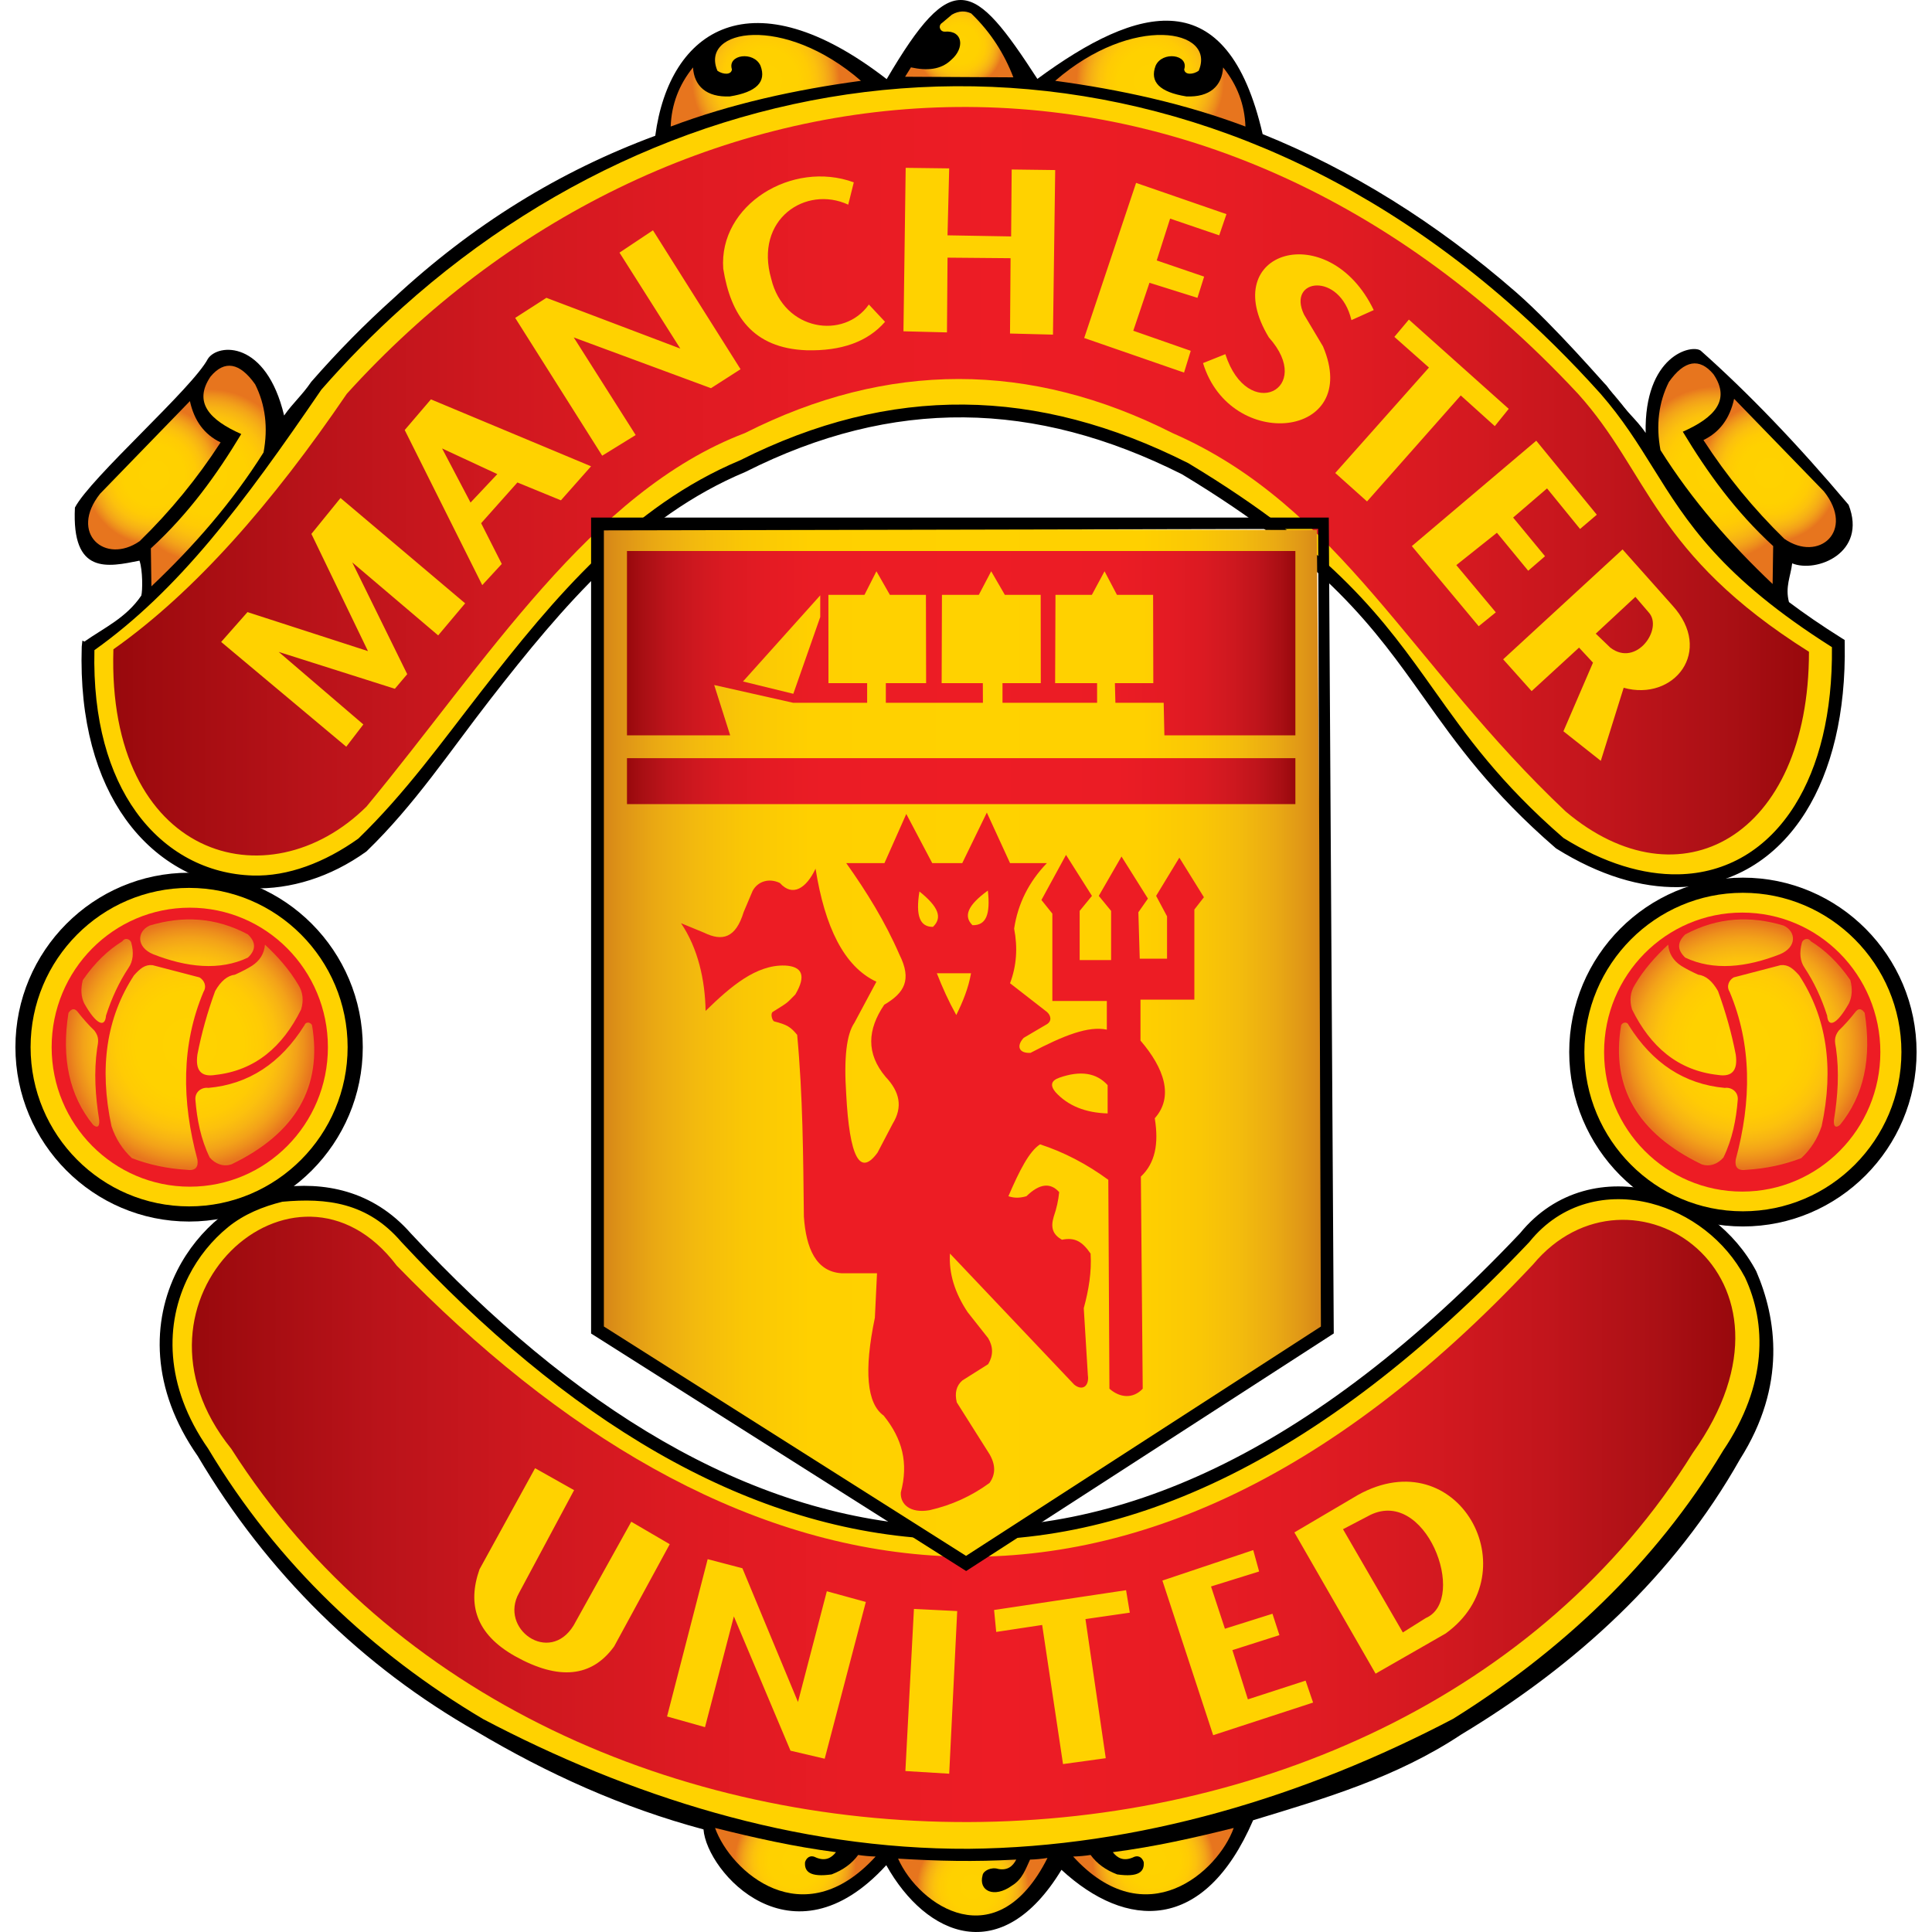
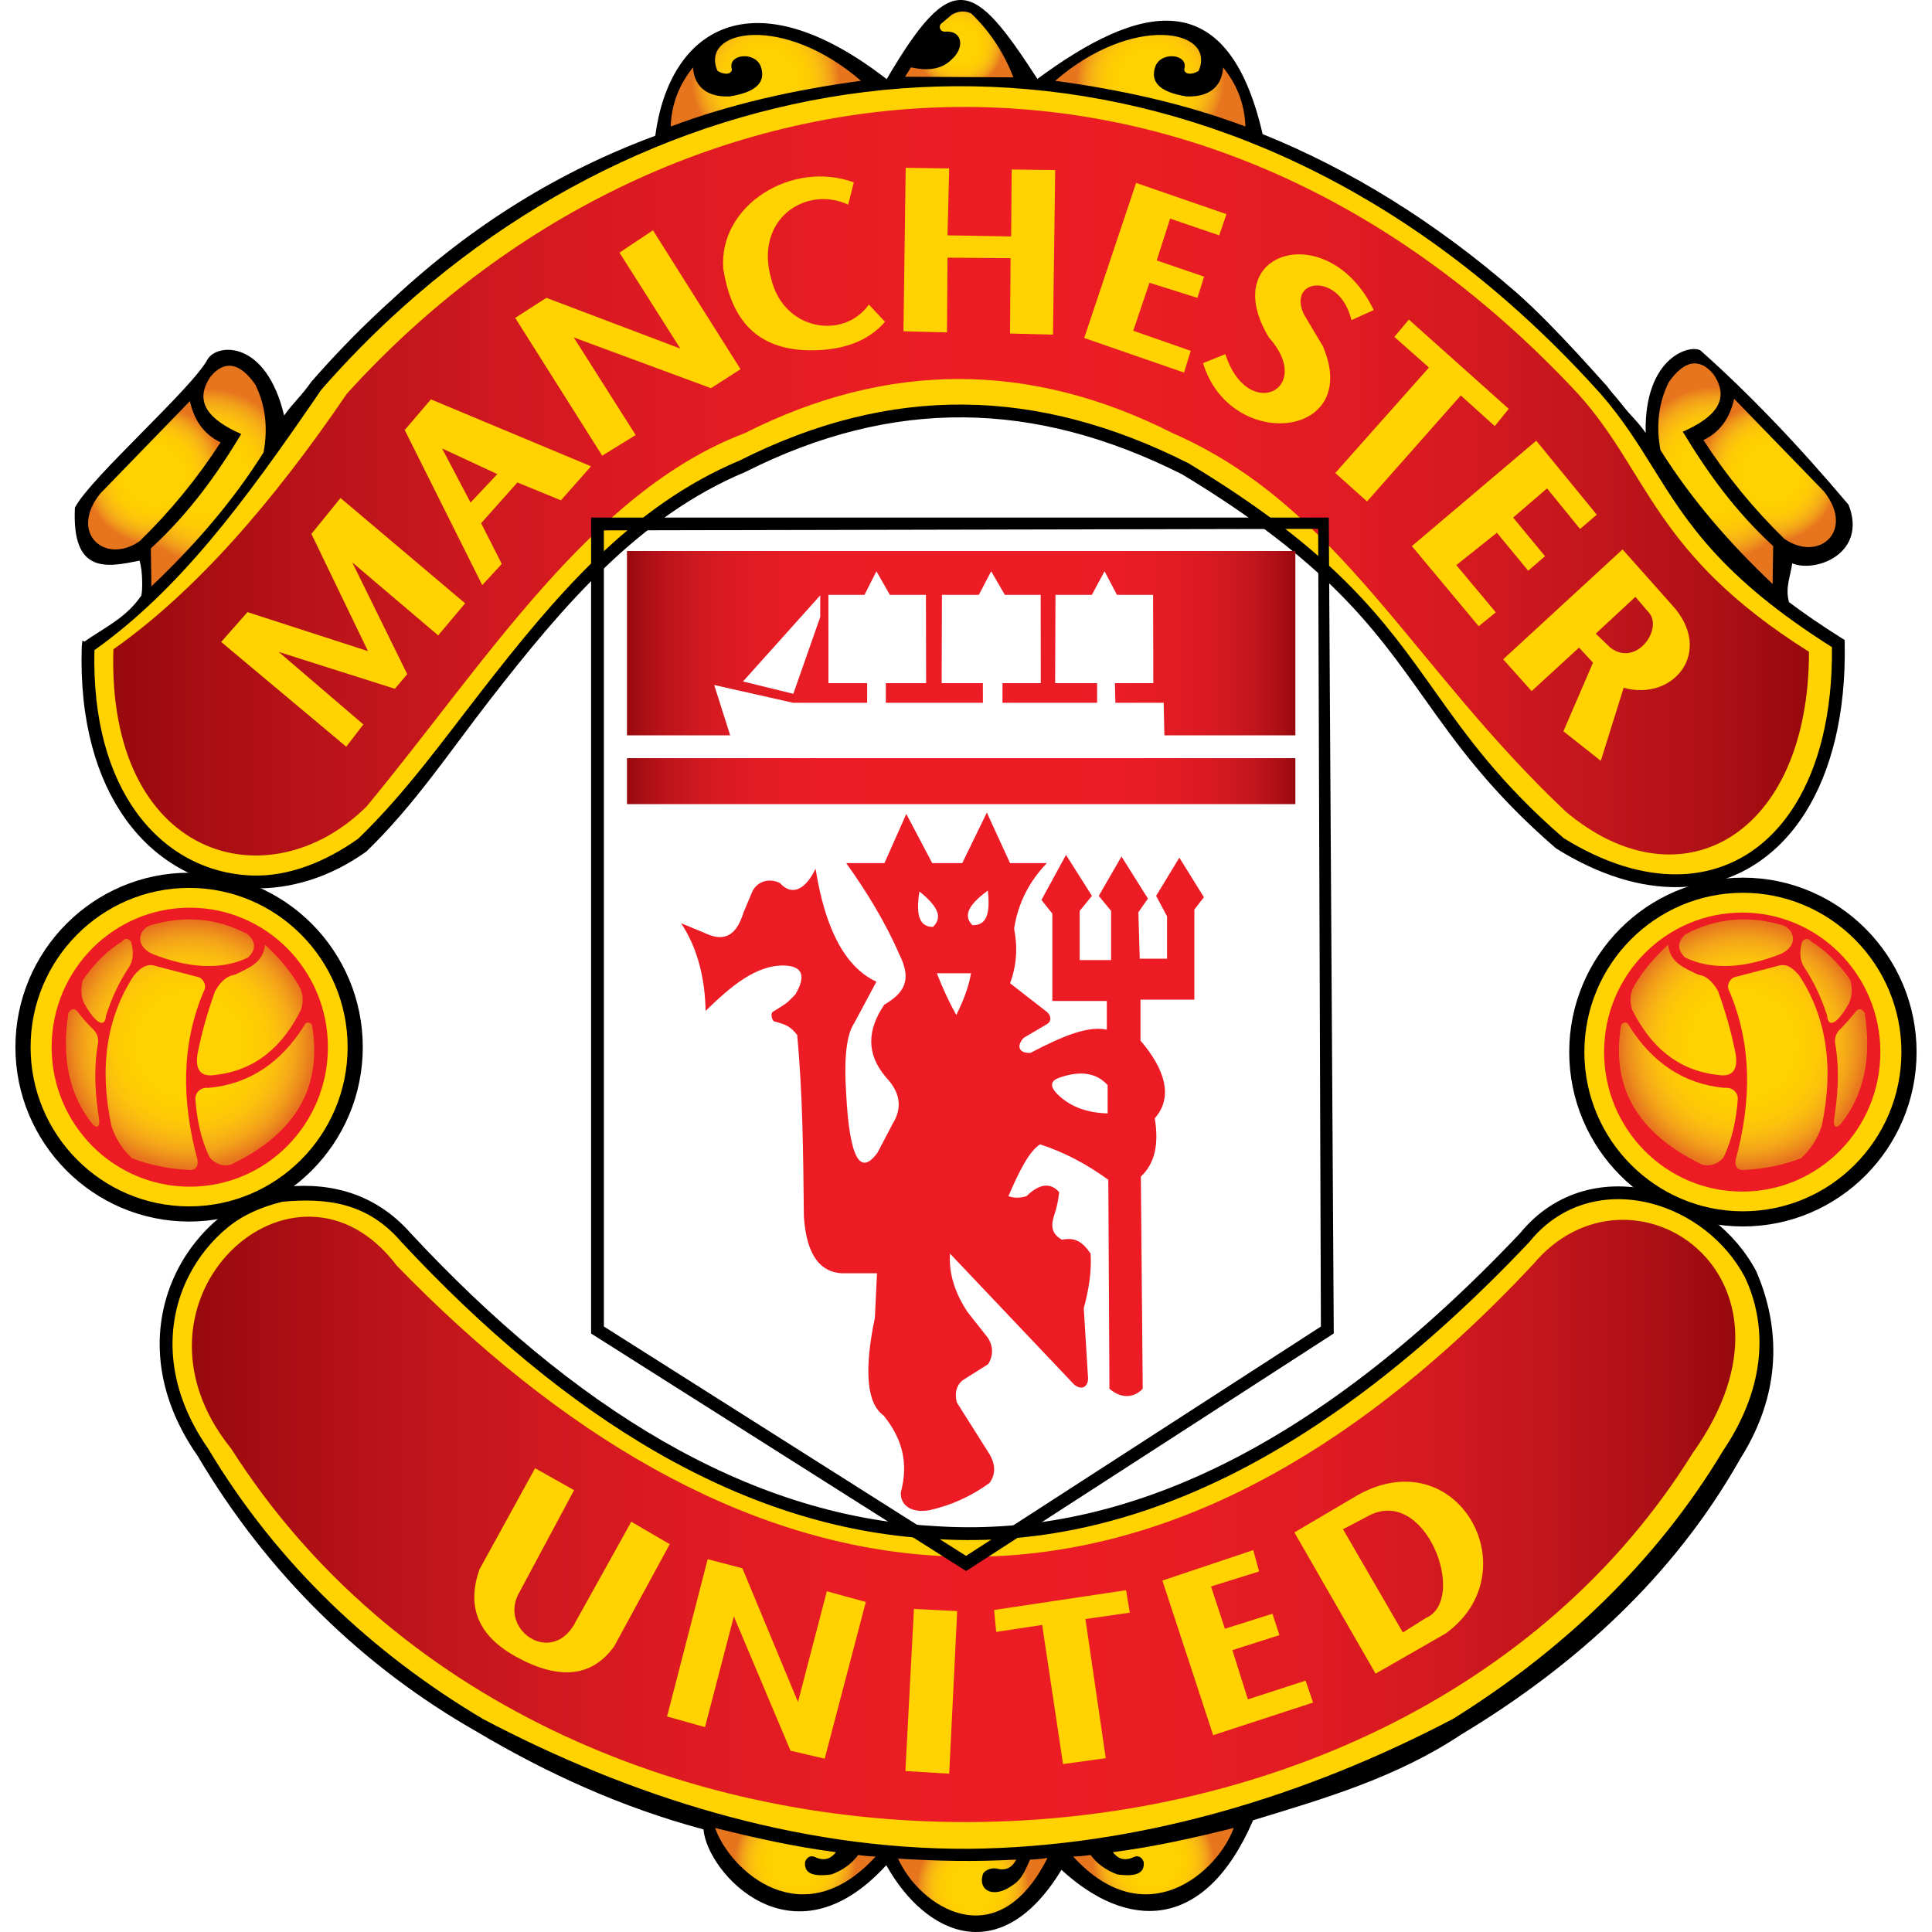
<svg xmlns="http://www.w3.org/2000/svg" version="1.1" id="Layer_1" x="0px" y="0px" viewBox="0 0 200 200" style="enable-background:new 0 0 200 200;" xml:space="preserve" width="200" height="200">
  <style type="text/css">
	.st0{fill:#FFFFFF;}
	.st1{fill-rule:evenodd;clip-rule:evenodd;fill:#FFFFFF;}
	.st2{fill-rule:evenodd;clip-rule:evenodd;fill:url(#SVGID_1_);}
	.st3{fill-rule:evenodd;clip-rule:evenodd;fill:url(#SVGID_00000158749737544574872880000000072330874365778831_);}
	.st4{fill:url(#SVGID_00000122682024087387347170000013282679325096190628_);}
	.st5{fill:url(#SVGID_00000180336800268868945430000002113750867230397068_);}
	.st6{fill-rule:evenodd;clip-rule:evenodd;fill:url(#SVGID_00000003086463781118658910000007511792887704652990_);}
	.st7{fill-rule:evenodd;clip-rule:evenodd;fill:url(#SVGID_00000145755847751771284920000006477239291114647176_);}
	.st8{fill-rule:evenodd;clip-rule:evenodd;fill:url(#SVGID_00000036942790914316685430000001688401263566299311_);}
	.st9{fill:url(#SVGID_00000121981260887008258540000015452456117914467515_);}
	.st10{fill:url(#SVGID_00000042711483698256767370000012823356037591011712_);}
	.st11{fill:#D71920;}
	.st12{fill:url(#SVGID_00000096737359134990419380000014306470537894927293_);}
	.st13{fill:url(#SVGID_00000024721260124664042560000003870267710406200726_);}
	.st14{fill:url(#SVGID_00000021097193310598385560000010319975783718184635_);}
	.st15{fill:url(#SVGID_00000177472182953746869380000004644241648606464155_);}
	.st16{fill:url(#SVGID_00000049916449611076957710000014714943035995673987_);}
	.st17{fill:url(#SVGID_00000134245749108638092400000015600642493616749974_);}
	.st18{fill:url(#SVGID_00000126310065992778280730000000168195171480457613_);}
	.st19{fill:url(#SVGID_00000049922745850811232460000002384475205283835831_);}
	.st20{fill:url(#SVGID_00000005228850908453382880000018354115559549856190_);}
	.st21{fill:#00A88E;}
	.st22{fill:url(#SVGID_00000036239019230504827280000009454553278130106018_);}
	.st23{fill:url(#SVGID_00000144317190142253680930000006168602670018558613_);}
	.st24{fill:url(#SVGID_00000125587827039543066360000011797465068679403661_);}
	.st25{fill:url(#SVGID_00000061442774255471325580000000208654933300038028_);}
	.st26{fill:url(#SVGID_00000146494236218092246310000014141792758876038590_);}
	.st27{fill:#68429A;}
	.st28{fill:url(#SVGID_00000091714119536840457250000002910486405980898441_);}
	.st29{fill:url(#SVGID_00000127767020243767611220000014978538297786756013_);}
	.st30{fill:url(#SVGID_00000059267498695486121180000005509897902215252140_);}
	.st31{fill:url(#SVGID_00000027578844327309778940000004493828628657297325_);}
	.st32{fill-rule:evenodd;clip-rule:evenodd;fill:#D71920;}
	.st33{fill-rule:evenodd;clip-rule:evenodd;fill:url(#SVGID_00000075136289776657965550000001945415217268750004_);}
	.st34{fill-rule:evenodd;clip-rule:evenodd;fill:url(#SVGID_00000105386693693268405410000007790374722147171507_);}
	.st35{fill-rule:evenodd;clip-rule:evenodd;fill:url(#SVGID_00000004529309862761299190000010835431446131537030_);}
	.st36{fill-rule:evenodd;clip-rule:evenodd;fill:url(#SVGID_00000170251234239370186400000002249612338770559639_);}
	.st37{fill-rule:evenodd;clip-rule:evenodd;fill:url(#SVGID_00000113351158619309147740000004386806629327498422_);}
	.st38{fill-rule:evenodd;clip-rule:evenodd;fill:url(#SVGID_00000044155580232326058930000004743925651847240602_);}
	.st39{fill-rule:evenodd;clip-rule:evenodd;fill:url(#SVGID_00000075854423217319413550000017850370011804411026_);}
	.st40{fill:url(#SVGID_00000013169453271331903980000018066530703040149893_);}
	.st41{fill:url(#SVGID_00000124845540499815176450000014275558086692518534_);}
	.st42{fill-rule:evenodd;clip-rule:evenodd;fill:#FFD200;}
	.st43{fill-rule:evenodd;clip-rule:evenodd;fill:url(#SVGID_00000153667013374322536840000002310301852170351275_);}
	.st44{fill-rule:evenodd;clip-rule:evenodd;fill:#ED1C24;}
	.st45{fill-rule:evenodd;clip-rule:evenodd;fill:url(#SVGID_00000057136570974300623810000008977589517621500560_);}
	.st46{fill-rule:evenodd;clip-rule:evenodd;fill:url(#SVGID_00000040564818871591245870000012244060850954026646_);}
	.st47{fill-rule:evenodd;clip-rule:evenodd;fill:url(#SVGID_00000137108676459798999170000002085540453232894360_);}
	.st48{fill-rule:evenodd;clip-rule:evenodd;fill:url(#SVGID_00000101103746334974760320000012173644659968288189_);}
	.st49{fill-rule:evenodd;clip-rule:evenodd;fill:url(#SVGID_00000172416265568265194150000016630201058228083340_);}
	.st50{fill-rule:evenodd;clip-rule:evenodd;fill:url(#SVGID_00000072246172363440366500000016689744486333476533_);}
	.st51{fill-rule:evenodd;clip-rule:evenodd;fill:url(#SVGID_00000100349494112244264480000003576356720313950388_);}
	.st52{fill-rule:evenodd;clip-rule:evenodd;fill:url(#SVGID_00000094599730330474170190000013593958023172469432_);}
	.st53{fill-rule:evenodd;clip-rule:evenodd;fill:url(#SVGID_00000024702126987779707590000003123826150640229554_);}
	.st54{fill-rule:evenodd;clip-rule:evenodd;fill:url(#SVGID_00000183945267414694788990000009907016891681860737_);}
	.st55{fill-rule:evenodd;clip-rule:evenodd;fill:url(#SVGID_00000023987790620276505110000002188315817809453247_);}
	.st56{fill-rule:evenodd;clip-rule:evenodd;fill:url(#SVGID_00000127023388225827953860000008518587433398529677_);}
	.st57{fill-rule:evenodd;clip-rule:evenodd;fill:url(#SVGID_00000173871498157081517970000015246578723058555808_);}
	.st58{fill-rule:evenodd;clip-rule:evenodd;fill:url(#SVGID_00000142895536260550139210000011884111065310611367_);}
	.st59{fill-rule:evenodd;clip-rule:evenodd;fill:url(#SVGID_00000018918104059348338100000007923554434134406335_);}
	.st60{fill-rule:evenodd;clip-rule:evenodd;fill:#274B89;}
	.st61{fill-rule:evenodd;clip-rule:evenodd;fill:#8FC8DF;}
	.st62{fill-rule:evenodd;clip-rule:evenodd;fill:#F4B230;}
	.st63{fill-rule:evenodd;clip-rule:evenodd;fill:#FDC351;}
	.st64{fill-rule:evenodd;clip-rule:evenodd;fill:#B2D3E3;}
	.st65{fill-rule:evenodd;clip-rule:evenodd;fill:#E4382E;}
	.st66{fill-rule:evenodd;clip-rule:evenodd;fill:#FAC551;}
	.st67{fill:#001C58;}
	.st68{fill:#DBA111;}
	.st69{fill:#034694;}
	.st70{fill:#D1D3D4;}
	.st71{fill:#ED1C24;}
	.st72{fill:#6A79B4;}
	.st73{fill:#CE1141;}
	.st74{fill:#003976;}
	.st75{fill:#9A8348;}
</style>
  <g>
    <path class="st42" d="M19.576,91.129c9.497,0,17.195,7.732,17.195,17.27c0,9.538-7.698,17.27-17.195,17.27   c-9.496,0-17.195-7.732-17.195-17.27C2.381,98.861,10.079,91.129,19.576,91.129z" />
    <g>
      <path class="st42" d="M19.576,91.129c9.497,0,17.195,7.732,17.195,17.27c0,9.538-7.698,17.27-17.195,17.27    c-9.496,0-17.195-7.732-17.195-17.27C2.381,98.861,10.079,91.129,19.576,91.129z" />
      <path d="M19.576,126.454c-9.914,0-17.98-8.099-17.98-18.055c0-9.955,8.066-18.055,17.98-18.055    c9.914,0,17.979,8.099,17.979,18.055C37.555,118.355,29.49,126.454,19.576,126.454z M19.576,91.914    c-9.049,0-16.41,7.395-16.41,16.485c0,9.09,7.362,16.486,16.41,16.486c9.048,0,16.41-7.395,16.41-16.486    C35.986,99.309,28.624,91.914,19.576,91.914z" />
    </g>
    <path class="st42" d="M180.424,91.638c-9.497,0-17.195,7.732-17.195,17.27c0,9.538,7.698,17.271,17.195,17.271   c9.497,0,17.195-7.732,17.195-17.271C197.619,99.37,189.921,91.638,180.424,91.638z" />
    <g>
      <path class="st42" d="M180.424,91.638c-9.497,0-17.195,7.732-17.195,17.27c0,9.538,7.698,17.271,17.195,17.271    c9.497,0,17.195-7.732,17.195-17.271C197.619,99.37,189.921,91.638,180.424,91.638z" />
      <path d="M180.424,126.963c-9.914,0-17.979-8.099-17.979-18.055c0-9.955,8.065-18.054,17.979-18.054    c9.914,0,17.98,8.099,17.98,18.054C198.404,118.863,190.338,126.963,180.424,126.963z M180.424,92.422    c-9.049,0-16.41,7.395-16.41,16.485c0,9.09,7.361,16.486,16.41,16.486s16.41-7.396,16.41-16.486    C196.835,99.818,189.473,92.422,180.424,92.422z" />
    </g>
    <path class="st42" d="M20.998,150.33c33.487,55.957,125.208,55.22,157.921,0.223c13.68-19.552-10.723-35.23-21.085-22.431   c-43.725,46.193-81.334,35.144-115.785,0.011C30.273,114.268,8.363,132.213,20.998,150.33L20.998,150.33z" />
    <linearGradient id="SVGID_1_" gradientUnits="userSpaceOnUse" x1="19.863" y1="157.285" x2="179.638" y2="157.285">
      <stop offset="0" style="stop-color:#98080C" />
      <stop offset="0.023" style="stop-color:#9F0B0F" />
      <stop offset="0.122" style="stop-color:#BA131A" />
      <stop offset="0.223" style="stop-color:#CF181F" />
      <stop offset="0.323" style="stop-color:#DE1A22" />
      <stop offset="0.423" style="stop-color:#E81C24" />
      <stop offset="0.522" style="stop-color:#ED1C25" />
      <stop offset="0.634" style="stop-color:#E91C24" />
      <stop offset="0.722" style="stop-color:#E11B23" />
      <stop offset="0.802" style="stop-color:#D41920" />
      <stop offset="0.878" style="stop-color:#C2151C" />
      <stop offset="0.949" style="stop-color:#AB1015" />
      <stop offset="1" style="stop-color:#98080C" />
    </linearGradient>
    <path class="st2" d="M23.943,149.982c33.161,52.041,119.992,50.85,151.294,0.424c13.2-18.482-6.555-31.487-16.539-19.507   c-42.664,45.557-84.015,34.738-117.63,0.115C30.58,117.14,11.478,134.546,23.943,149.982L23.943,149.982z" />
    <path class="st44" d="M19.646,93.963c7.897,0,14.299,6.465,14.299,14.441c0,7.975-6.402,14.441-14.299,14.441   s-14.3-6.466-14.3-14.441C5.346,100.428,11.749,93.963,19.646,93.963z" />
    <g>
      <path class="st42" d="M9.03,67.32c8.822-6.198,15.695-15.252,23.806-27.117c35.006-38.769,92.48-45.789,133.597,0    c7.755,8.567,7.137,16.271,24.048,26.874c-0.527,20.808-13.446,30.401-29.197,20.573c-16.089-16.203-20.312-29.51-38.595-39.126    c-15.466-7.792-30.424-7.792-45.891,0c-16.71,6.309-26.396,23.586-39.285,39.104C25.321,96.361,8.318,89.921,9.03,67.32    L9.03,67.32z" />
      <path d="M173.173,91.565c-0.578,0-1.165-0.031-1.76-0.094c-3.255-0.342-6.67-1.617-10.15-3.788    c-5.835-5.875-10.2-11.484-14.051-16.434c-6.915-8.886-12.886-16.561-24.542-22.691c-15.428-7.771-30.426-7.772-45.855,0    C63.921,53.427,55.206,64.837,45.98,76.916c-2.703,3.539-5.498,7.198-8.436,10.736l-0.007,0.007    c-2.89,2.07-6.138,3.338-9.392,3.668c-3.235,0.328-6.408-0.28-9.171-1.755c-3.114-1.662-5.664-4.41-7.376-7.947    C9.692,77.69,8.816,72.877,8.99,67.319l0.001-0.02l0.016-0.011c8.474-5.953,15.142-14.447,23.797-27.107    c4.53-5.018,9.495-9.56,14.758-13.505c5.226-3.917,10.787-7.276,16.531-9.983c5.759-2.715,11.744-4.796,17.79-6.185    c6.085-1.398,12.284-2.107,18.424-2.107c0.037,0,0.073,0,0.11,0c11.793,0.016,23.313,2.6,34.239,7.68    c11.583,5.385,22.285,13.492,31.807,24.097c2.579,2.849,4.198,5.543,5.911,8.397c3.365,5.602,6.844,11.395,18.129,18.47    l0.019,0.012l0,0.022c-0.28,11.048-4.1,19.354-10.481,22.789C177.942,90.996,175.639,91.565,173.173,91.565z M99.743,42.65    c7.619,0,15.237,1.946,22.964,5.838c11.671,6.138,17.647,13.819,24.568,22.712c4.038,5.19,8.214,10.556,14.038,16.421    c6.787,4.234,13.428,5.009,18.691,2.176c6.351-3.419,10.155-11.691,10.439-22.7c-11.286-7.08-14.768-12.877-18.136-18.484    c-1.712-2.85-3.328-5.541-5.902-8.385c-18.622-20.738-41.44-31.717-65.987-31.751c-0.035,0-0.074,0-0.108,0    c-24.645,0-49.218,11.567-67.443,31.751C24.215,52.885,17.545,61.381,9.068,67.341c-0.327,10.538,3.296,18.614,9.941,22.162    c5.589,2.984,12.669,2.254,18.477-1.904c2.936-3.535,5.73-7.193,8.431-10.73c9.233-12.089,17.954-23.507,30.867-28.382    C84.507,44.596,92.125,42.65,99.743,42.65z" />
    </g>
    <linearGradient id="SVGID_00000170993355125950122060000004079241417783652250_" gradientUnits="userSpaceOnUse" x1="11.718" y1="49.817" x2="187.263" y2="49.817">
      <stop offset="0" style="stop-color:#98080C" />
      <stop offset="0.023" style="stop-color:#9F0B0F" />
      <stop offset="0.122" style="stop-color:#BA131A" />
      <stop offset="0.223" style="stop-color:#CF181F" />
      <stop offset="0.323" style="stop-color:#DE1A22" />
      <stop offset="0.423" style="stop-color:#E81C24" />
      <stop offset="0.522" style="stop-color:#ED1C25" />
      <stop offset="0.634" style="stop-color:#E91C24" />
      <stop offset="0.722" style="stop-color:#E11B23" />
      <stop offset="0.802" style="stop-color:#D41920" />
      <stop offset="0.878" style="stop-color:#C2151C" />
      <stop offset="0.949" style="stop-color:#AB1015" />
      <stop offset="1" style="stop-color:#98080C" />
    </linearGradient>
    <path style="fill-rule:evenodd;clip-rule:evenodd;fill:url(#SVGID_00000170993355125950122060000004079241417783652250_);" d="   M11.738,67.217c8.416-5.936,16.429-15.093,24.167-26.456c32.784-36.208,87.54-42.821,127.447,0   c7.399,8.204,7.779,16.556,23.912,26.71c0,19.2-13.41,26.492-25.184,16.535c-15.966-15.054-23.407-31.626-40.702-39.175   c-14.754-7.462-29.508-7.462-44.263,0c-15.941,6.042-26.88,23.807-39.175,38.666C27.764,93.567,11.06,88.861,11.738,67.217   L11.738,67.217z" />
    <path class="st44" d="M180.354,94.471c-7.897,0-14.299,6.465-14.299,14.441s6.402,14.441,14.299,14.441s14.3-6.466,14.3-14.441   S188.251,94.471,180.354,94.471z" />
    <path class="st42" d="M55.391,151.989l-5.753,10.468c-1.271,3.614-0.387,6.688,3.651,8.973c4.536,2.548,7.966,2.215,10.289-0.997   l5.753-10.579l-3.982-2.326l-5.974,10.745c-2.513,4.083-7.738,0.347-5.642-3.378l5.697-10.635L55.391,151.989 M69.054,177.688   l4.204-16.284l3.595,0.941l5.753,13.846l2.987-11.465l4.038,1.108l-4.259,16.228l-3.54-0.831l-5.863-13.902l-2.987,11.465   L69.054,177.688 M94.61,166.555l4.48,0.222l-0.829,16.837l-4.536-0.277L94.61,166.555 M102.907,166.666l0.221,2.271l4.757-0.72   l2.158,14.4l4.425-0.609l-2.102-14.401l4.591-0.664l-0.387-2.327L102.907,166.666 M120.331,163.62l5.255,16.007l10.344-3.378   l-0.775-2.271l-5.974,1.939l-1.604-5.096l4.868-1.551l-0.719-2.215l-4.923,1.551l-1.438-4.375l4.979-1.551l-0.609-2.215   L120.331,163.62 M133.993,158.635l8.408,14.622l7.246-4.154c8.803-6.346,1.304-20.096-9.072-14.346L133.993,158.635    M139.027,158.303l6.195,10.689l2.378-1.495c4.426-1.901-0.055-13.884-6.029-10.523L139.027,158.303" />
    <path d="M8.74,66.416c2.042-1.434,4.317-2.444,5.888-4.762c0.137-0.503,0.154-2.616-0.188-3.615   c-3.291,0.66-7.037,1.513-6.684-5.496c1.63-3.114,12.183-12.369,13.766-15.401c1.049-1.614,6.031-1.932,7.89,5.873   c0.913-1.306,1.841-2.073,2.787-3.458l0.018-0.027l0.031-0.035c2.7-3.092,5.545-5.976,8.515-8.642   c8.198-7.615,17.148-13.124,27.07-16.8C69.306,2.99,77.859-2.602,91.788,8.192c6.803-11.601,8.987-10.217,15.601-0.024   c10.44-7.682,19.656-10.181,23.318,5.714c9.085,3.667,17.887,9.094,26.236,16.371c4.079,3.562,9.321,9.692,9.368,9.664   c1.745,2.465,3.111,3.484,4.046,4.902c-0.163-8.011,4.761-9.218,5.702-8.517c4.875,4.334,9.971,9.622,15.308,15.957   c1.952,4.992-3.343,7.079-5.842,6.059c-0.16,1.36-0.744,2.435-0.332,4.009c1.592,1.199,3.397,2.44,5.46,3.734l0.304,0.19   l0.007,0.361c0.132,7.244-1.367,13.162-4.034,17.437c-1.535,2.46-3.457,4.378-5.68,5.697c-2.231,1.323-4.758,2.038-7.493,2.088   c-3.88,0.07-8.177-1.202-12.639-3.986l-0.039-0.025l-0.044-0.037c-6.711-5.805-10.225-10.75-13.658-15.579   c-5.076-7.143-9.972-14.033-25.016-23.109c-7.629-3.838-15.105-5.825-22.575-5.892c-7.479-0.067-14.962,1.789-22.597,5.635   l-0.044,0.021c-11.013,4.606-18.854,13.843-26.395,23.539c-4.142,5.327-7.843,10.931-12.777,15.702l-0.041,0.04l-0.031,0.022   c-3.701,2.651-7.829,3.917-11.798,3.792c-2.512-0.079-4.963-0.718-7.204-1.917c-2.237-1.198-4.258-2.951-5.911-5.259   c-2.972-4.149-4.771-10.096-4.527-17.846l0.068-0.618L8.74,66.416 M21.707,55.996c-3.744,4.444-7.58,8.207-11.933,11.308   C9.6,74.58,11.291,80.143,14.062,84.011c1.536,2.143,3.4,3.765,5.456,4.865c2.052,1.099,4.306,1.684,6.624,1.757   c3.674,0.116,7.505-1.361,10.955-3.823c4.833-4.681,8.599-9.939,12.707-15.221c7.643-9.829,15.485-19.196,26.814-23.94   c7.823-3.937,15.498-5.836,23.176-5.767c7.685,0.069,15.366,2.11,23.192,6.052l0.044,0.023   c15.285,9.22,20.262,16.223,25.422,23.484c3.38,4.756,6.84,9.625,13.402,15.308c4.22,2.625,8.258,3.826,11.88,3.76   c2.504-0.045,4.81-0.697,6.842-1.902c2.039-1.209,3.808-2.98,5.229-5.256c2.492-3.994,3.91-9.541,3.837-16.359   c-11.492-7.266-15.023-12.937-18.519-18.555c-1.579-2.537-3.151-5.063-5.454-7.701l-0.001,0.001   c-3.112-3.466-6.317-6.626-9.596-9.49c-18.242-15.932-38.954-22.874-59.05-22.288c-20.097,0.586-39.584,8.7-55.373,22.879   c-2.931,2.631-5.729,5.466-8.377,8.494C29.207,46.278,25.498,51.496,21.707,55.996" />
    <path d="M21.564,149.991c7.163,11.969,17.058,21.192,28.43,27.957c15.035,7.919,32.332,13.521,50.295,13.439   c17.579-0.174,34.817-5.416,50.135-13.454c10.999-6.855,20.894-16.002,27.924-27.716l0.026-0.044   c4.614-6.836,4.501-13.182,2.263-17.952c-1.025-1.928-2.456-3.58-4.129-4.878c-1.677-1.301-3.593-2.248-5.584-2.763   c-4.448-1.149-9.272-0.127-12.579,3.959l-0.031,0.039c-22.016,23.258-42.529,32.103-61.899,30.71   c-19.56-1.102-37.887-12.477-54.839-30.691l-0.034-0.036c-3.5-4.084-7.726-4.577-12.31-4.158c-1.988,0.49-3.971,1.285-5.621,2.628   c-1.654,1.348-3.063,3.07-4.072,5.059c-2.471,4.866-2.544,11.343,2.001,17.862L21.564,149.991 M49.278,179.218   c-11.725-6.68-21.607-16.296-28.823-28.508l-0.001,0.001c-4.867-6.979-4.766-13.953-2.095-19.218   c1.095-2.157,2.623-4.025,4.419-5.488c1.802-1.466,3.874-2.526,6.051-3.062c4.633-0.633,9.727,0.213,13.708,4.746   c16.729,17.979,34.775,29.199,53.972,30.274c18.979,1.365,39.133-7.362,60.843-30.296v0.001c3.672-4.504,8.998-5.633,13.904-4.365   c2.164,0.559,4.244,1.586,6.06,2.995c1.821,1.413,3.379,3.209,4.491,5.302c2.085,4.828,3.177,11.795-1.688,19.466   c-6.779,12.009-16.942,21.318-28.842,28.484c-6.749,4.479-14.186,6.639-21.553,8.881c-5.075,11.734-13.158,11.294-19.841,5.132   c-6.185,10.195-13.987,6.937-18.137-0.479c-9.765,10.711-18.591,0.69-18.92-3.704C64.447,187.133,56.698,183.631,49.278,179.218" />
    <path class="st42" d="M22.895,66.454l12.95,10.845l1.768-2.305l-8.762-7.508l12.025,3.816l1.28-1.512l-5.691-11.571l8.895,7.557   l2.791-3.32L35.251,51.554l-3.014,3.716l5.855,12.133L25.62,63.365L22.895,66.454 M41.896,44.517l2.714-3.176l16.575,6.93   l-3.119,3.523l-4.505-1.848l-3.754,4.216l2.137,4.216l-2.021,2.194L41.896,44.517 M45.765,46.423l2.945,5.601l2.772-2.945   L45.765,46.423 M62.34,47.173l3.465-2.137L59.394,34.93l14.207,5.255l3.061-1.963l-9.067-14.38l-3.465,2.31l6.295,9.933   l-13.86-5.255l-3.233,2.079L62.34,47.173 M88.385,18.876l-0.577,2.31c-4.38-2.03-9.75,1.49-7.97,7.681   c1.297,5.405,7.539,6.319,10.107,2.657l1.674,1.79c-1.79,2.059-4.504,3.041-8.143,2.945c-5.554-0.211-7.826-3.599-8.605-8.431   C74.381,21.212,82.004,16.539,88.385,18.876 M93.756,17.374l4.504,0.057l-0.173,6.93l6.584,0.115l0.058-6.93l4.505,0.058   l-0.231,17.037l-4.447-0.115l0.058-7.797l-6.526-0.057L98.03,34.41l-4.505-0.115L93.756,17.374 M112.236,34.988l5.372-16.055   l9.355,3.234l-0.751,2.195l-5.082-1.732l-1.386,4.331l4.908,1.675l-0.693,2.195l-4.967-1.559l-1.675,4.966l5.948,2.079   l-0.693,2.253L112.236,34.988 M124.537,37.587l2.31-0.924c2.31,7.142,9.298,3.618,4.505-1.733   c-5.453-8.991,6.222-12.475,10.857-2.83l-2.31,1.039c-1.183-5.034-6.709-4.341-4.908-0.577l1.963,3.292   C141.02,45.407,127.362,46.841,124.537,37.587 M138.224,48.964l9.702-10.915l-3.581-3.176l1.502-1.79l10.337,9.24l-1.443,1.79   l-3.523-3.176l-9.702,10.972L138.224,48.964 M146.153,56.532l12.879-10.909l6.268,7.661l-1.733,1.475l-3.418-4.199l-3.51,3.018   l3.301,4.001l-1.741,1.505l-3.238-3.933l-4.204,3.349l4.089,4.89l-1.772,1.438L146.153,56.532 M155.607,68.252l12.359-11.376   l5.14,5.775c4.369,4.774,0.154,9.991-5.024,8.547l-2.368,7.565l-3.869-3.061l3.061-7.103l-1.444-1.559l-4.908,4.504L155.607,68.252    M165.193,65.596l4.101-3.811l1.386,1.617c1.521,1.675-1.289,5.717-3.984,3.638L165.193,65.596" />
    <linearGradient id="SVGID_00000096752865603819583660000000684629304069598892_" gradientUnits="userSpaceOnUse" x1="62.174" y1="107.99" x2="137.036" y2="107.99">
      <stop offset="0" style="stop-color:#D58418" />
      <stop offset="0.029" style="stop-color:#DE9417" />
      <stop offset="0.076" style="stop-color:#EAA913" />
      <stop offset="0.132" style="stop-color:#F3BA0E" />
      <stop offset="0.199" style="stop-color:#FAC705" />
      <stop offset="0.29" style="stop-color:#FFD000" />
      <stop offset="0.522" style="stop-color:#FFD200" />
      <stop offset="0.748" style="stop-color:#FFD000" />
      <stop offset="0.829" style="stop-color:#FAC705" />
      <stop offset="0.886" style="stop-color:#F3BB0D" />
      <stop offset="0.933" style="stop-color:#EAAA13" />
      <stop offset="0.973" style="stop-color:#DF9617" />
      <stop offset="1" style="stop-color:#D58418" />
    </linearGradient>
-     <polygon style="fill-rule:evenodd;clip-rule:evenodd;fill:url(#SVGID_00000096752865603819583660000000684629304069598892_);" points="   62.442,137.448 99.932,161.28 137.036,137.553 136.315,54.867 62.341,54.7 62.174,137.448  " />
    <radialGradient id="SVGID_00000042700911362678570540000015194069683130788273_" cx="180.443" cy="108.148" r="12.912" gradientUnits="userSpaceOnUse">
      <stop offset="0.006" style="stop-color:#FFD200" />
      <stop offset="0.43" style="stop-color:#FFD100" />
      <stop offset="0.583" style="stop-color:#FFCB04" />
      <stop offset="0.692" style="stop-color:#FCC10D" />
      <stop offset="0.78" style="stop-color:#F7B314" />
      <stop offset="0.856" style="stop-color:#F3A219" />
      <stop offset="0.922" style="stop-color:#ED8E1C" />
      <stop offset="0.981" style="stop-color:#E8781E" />
      <stop offset="0.989" style="stop-color:#E7751E" />
    </radialGradient>
    <path style="fill-rule:evenodd;clip-rule:evenodd;fill:url(#SVGID_00000042700911362678570540000015194069683130788273_);" d="   M177.847,111.278c1.46,0.235,2.071-0.47,1.836-2.118c-0.424-2.189-1.036-4.378-1.836-6.567c-0.589-1.035-1.271-1.601-2.048-1.695   c-0.683-0.306-1.271-0.612-1.765-0.919c-0.824-0.541-1.271-1.271-1.342-2.189c-1.319,1.224-2.519,2.566-3.461,4.167   c-0.47,0.753-0.565,1.601-0.282,2.542C170.856,108.348,173.681,110.818,177.847,111.278z M174.457,99.132   c2.925,1.383,6.327,1.018,9.816-0.353c1.742-0.73,1.695-2.354,0.353-2.966c-3.39-1.018-6.779-0.888-10.169,0.918   C173.61,97.531,173.61,98.331,174.457,99.132z M178.553,112.62c-4.166-0.377-7.485-2.542-9.957-6.496   c-0.118-0.354-0.588-0.354-0.777,0c-1.082,6.402,1.695,11.204,8.333,14.405c0.847,0.282,1.672-0.024,2.26-0.706   c0.918-1.895,1.318-3.919,1.482-6.002C179.942,112.996,179.212,112.525,178.553,112.62z M191.405,103.863   c0.33-0.706,0.377-1.506,0.141-2.401c-1.265-1.842-2.642-3.125-4.095-4.025c-0.306-0.447-0.824-0.188-0.919,0.141   c-0.282,1.06-0.188,1.93,0.283,2.613c0.965,1.459,1.741,3.107,2.33,4.943C189.24,106.406,190.134,106.123,191.405,103.863z    M184.344,99.909l-4.873,1.271c-0.494,0.283-0.777,0.918-0.424,1.483c2.313,5.491,2.277,11.316,0.636,17.372   c-0.118,0.776,0.188,1.2,1.129,1.059c1.977-0.118,3.861-0.518,5.649-1.201c0.989-0.918,1.695-2.024,2.118-3.319   c1.295-6.05,0.518-11.251-2.33-15.606C185.615,100.262,185.121,99.838,184.344,99.909z M193.029,104.852   c-0.235-0.33-0.541-0.588-0.918-0.141c-0.589,0.753-1.177,1.412-1.766,1.977c-0.518,0.683-0.4,1.153-0.282,1.836   c0.353,2.472,0.188,4.943-0.212,7.415c-0.07,0.8,0.283,0.824,0.636,0.494C192.935,113.42,193.782,109.559,193.029,104.852z" />
    <radialGradient id="SVGID_00000090265407522880624430000012979986310859606414_" cx="-11075.793" cy="108.148" r="12.912" gradientTransform="matrix(-1 0 0 1 -11056.116 0)" gradientUnits="userSpaceOnUse">
      <stop offset="0.006" style="stop-color:#FFD200" />
      <stop offset="0.43" style="stop-color:#FFD100" />
      <stop offset="0.583" style="stop-color:#FFCB04" />
      <stop offset="0.692" style="stop-color:#FCC10D" />
      <stop offset="0.78" style="stop-color:#F7B314" />
      <stop offset="0.856" style="stop-color:#F3A219" />
      <stop offset="0.922" style="stop-color:#ED8E1C" />
      <stop offset="0.981" style="stop-color:#E8781E" />
      <stop offset="0.989" style="stop-color:#E7751E" />
    </radialGradient>
    <path style="fill-rule:evenodd;clip-rule:evenodd;fill:url(#SVGID_00000090265407522880624430000012979986310859606414_);" d="   M31.171,104.499c0.282-0.942,0.188-1.789-0.283-2.542c-0.942-1.601-2.142-2.943-3.46-4.167c-0.071,0.918-0.518,1.648-1.342,2.189   c-0.494,0.306-1.083,0.612-1.765,0.919c-0.777,0.094-1.459,0.659-2.048,1.695c-0.8,2.189-1.412,4.378-1.836,6.567   c-0.235,1.648,0.377,2.354,1.836,2.118C26.439,110.818,29.264,108.348,31.171,104.499z M25.663,96.731   c-3.39-1.806-6.779-1.936-10.169-0.918c-1.342,0.612-1.389,2.237,0.353,2.966c3.489,1.371,6.891,1.736,9.815,0.353   C26.51,98.331,26.51,97.531,25.663,96.731z M20.225,113.82c0.165,2.083,0.564,4.108,1.483,6.002   c0.588,0.682,1.412,0.988,2.26,0.706c6.638-3.201,9.416-8.003,8.333-14.405c-0.189-0.354-0.659-0.354-0.777,0   c-2.472,3.954-5.79,6.12-9.957,6.496C20.908,112.525,20.178,112.996,20.225,113.82z M10.974,105.134   c0.589-1.836,1.366-3.484,2.33-4.943c0.471-0.683,0.566-1.554,0.283-2.613c-0.094-0.33-0.612-0.588-0.918-0.141   c-1.454,0.9-2.83,2.183-4.096,4.025c-0.235,0.894-0.189,1.695,0.141,2.401C9.986,106.123,10.881,106.406,10.974,105.134z    M13.87,100.968c-2.848,4.355-3.625,9.556-2.331,15.606c0.424,1.295,1.13,2.401,2.118,3.319c1.789,0.683,3.672,1.083,5.649,1.201   c0.942,0.141,1.247-0.283,1.13-1.059c-1.642-6.056-1.677-11.881,0.636-17.372c0.353-0.565,0.07-1.2-0.424-1.483l-4.873-1.271   C15,99.838,14.505,100.262,13.87,100.968z M9.633,116.433c0.353,0.329,0.706,0.306,0.635-0.494c-0.4-2.471-0.565-4.943-0.212-7.415   c0.118-0.683,0.235-1.153-0.283-1.836c-0.588-0.565-1.177-1.224-1.765-1.977c-0.377-0.447-0.682-0.189-0.918,0.141   C6.338,109.559,7.185,113.42,9.633,116.433z" />
    <linearGradient id="SVGID_00000057830017438869200780000014333048149942408362_" gradientUnits="userSpaceOnUse" x1="64.904" y1="70.142" x2="134.097" y2="70.142">
      <stop offset="0" style="stop-color:#98080C" />
      <stop offset="0.025" style="stop-color:#A90F14" />
      <stop offset="0.061" style="stop-color:#BE141B" />
      <stop offset="0.102" style="stop-color:#CE181F" />
      <stop offset="0.15" style="stop-color:#DB1A22" />
      <stop offset="0.209" style="stop-color:#E41B23" />
      <stop offset="0.292" style="stop-color:#EB1C25" />
      <stop offset="0.522" style="stop-color:#ED1C25" />
      <stop offset="0.733" style="stop-color:#EB1C25" />
      <stop offset="0.809" style="stop-color:#E41B23" />
      <stop offset="0.863" style="stop-color:#DB1A22" />
      <stop offset="0.907" style="stop-color:#CE181F" />
      <stop offset="0.945" style="stop-color:#BE141B" />
      <stop offset="0.977" style="stop-color:#AA0F14" />
      <stop offset="1" style="stop-color:#98080C" />
    </linearGradient>
    <path style="fill-rule:evenodd;clip-rule:evenodd;fill:url(#SVGID_00000057830017438869200780000014333048149942408362_);" d="   M134.097,76.12h-13.56l-0.073-3.367h-4.998l-0.052-2.034h3.977l-0.022-9.139h-3.741l-1.285-2.443l-1.314,2.443h-3.766l-0.037,9.139   h4.344l0.002,2.034h-9.793V70.72h3.963l-0.011-9.139h-3.709l-1.415-2.443l-1.281,2.443H97.51l-0.031,9.139h4.264l0.008,2.034   h-10.05V70.72h4.171l-0.02-9.139h-3.73l-1.394-2.443l-1.239,2.443h-3.733l0.006,9.139h4.005v2.034h-7.653l-8.18-1.842l1.654,5.209   H64.904V57.041h69.193V76.12 M76.914,70.547l5.21,1.274l2.787-7.946V61.63L76.914,70.547 M64.904,78.485h69.193v4.758H64.904   V78.485" />
    <path class="st44" d="M87.601,89.348h3.957l2.261-5.088l2.685,5.088h3.109l2.544-5.23l2.402,5.23h3.816   c-1.872,1.943-3.003,4.204-3.392,6.783c0.388,1.99,0.247,3.874-0.424,5.653l3.816,2.968c0.397,0.344,0.556,0.928,0,1.272   l-2.403,1.413c-0.797,0.863-0.482,1.619,0.707,1.555c3.479-1.827,5.995-2.806,7.901-2.403v-2.968h-5.64v-9.044l-1.13-1.413   l2.544-4.664l2.685,4.24l-1.272,1.555v5.09h3.254v-5.09l-1.275-1.555l2.352-4.074l2.736,4.357l-0.989,1.414l0.141,4.807   l2.827-0.002V94.86l-1.131-2.12l2.403-3.957l2.544,4.098l-0.989,1.272v9.328h-5.578v4.239c2.465,2.869,3.464,5.809,1.479,8.043   c0.435,2.661,0.032,4.648-1.439,6.038l0.192,21.958c-1.007,1.069-2.362,0.953-3.446,0l-0.116-21.624   c-2.248-1.648-4.603-2.873-7.063-3.673c-1.131,0.717-2.149,2.746-3.28,5.37c0.61,0.2,1.157,0.2,1.866,0   c1.342-1.306,2.473-1.448,3.391-0.424c-0.082,0.848-0.271,1.696-0.565,2.544c-0.352,1.166-0.07,1.855,0.848,2.385   c1.333-0.265,2.084,0.159,2.968,1.431c0.122,1.884-0.193,3.768-0.706,5.653l0.423,6.925c0.165,1.124-0.544,1.692-1.413,0.989   l-12.861-13.567c-0.129,2.025,0.483,4.051,1.837,6.077l2.12,2.685c0.53,0.894,0.53,1.79,0,2.685l-2.685,1.696   c-0.613,0.542-0.801,1.295-0.566,2.261l3.392,5.37c0.635,1.095,0.635,2.084,0,2.968c-1.861,1.366-3.934,2.308-6.218,2.826   c-1.969,0.341-3.038-0.589-2.968-1.837c0.811-3.05,0.167-5.544-1.775-7.958c-1.734-1.232-2.064-4.609-0.91-10.131l0.221-4.602   h-3.64c-2.687-0.151-3.706-2.607-3.93-5.856c-0.072-6.312-0.106-12.512-0.695-18.825c-0.681-0.821-1.035-1.049-2.389-1.396   c-0.2-0.095-0.41-0.81-0.131-0.985c1.634-1.026,1.359-0.82,2.33-1.8c1.174-1.99,0.682-2.914-1.093-2.997   c-2.981-0.079-5.582,2.151-8.197,4.699c-0.053-3.219-0.795-6.497-2.544-9.08l2.402,0.989c1.877,0.917,3.264,0.548,4.081-2.137   l0.927-2.191c0.518-0.989,1.699-1.369,2.826-0.821c1.324,1.478,2.74,0.534,3.692-1.484c0.953,6.001,2.931,10.129,6.298,11.703   l-2.279,4.257c-0.812,1.178-1.095,3.628-0.848,7.349c0.342,6.58,1.426,8.605,3.25,6.076l1.555-2.968   c1.083-1.754,0.735-3.325-0.724-4.867c-2.038-2.419-1.883-4.9-0.142-7.464c2.094-1.231,2.882-2.578,1.572-5.194   C91.633,95.422,89.716,92.319,87.601,89.348 M96.982,100.752h3.538c-0.271,1.559-0.855,2.963-1.526,4.324   C98.218,103.687,97.56,102.24,96.982,100.752 M102.263,92.192c0.276,2.49-0.185,3.614-1.593,3.584   C99.713,94.832,100.175,93.708,102.263,92.192 M95.18,92.286c1.952,1.57,2.418,2.692,1.399,3.665   C95.235,95.955,94.769,94.834,95.18,92.286 M114.662,112.335v2.926c-2.31-0.064-4.106-0.796-5.39-2.195   c-0.59-0.705-0.462-1.206,0.385-1.501C111.838,110.796,113.507,111.052,114.662,112.335" />
    <path d="M62.514,137.319l37.491,23.744l36.734-23.74l-0.284-82.575l-73.942,0.157V137.319 M99.658,162.407l-38.158-24.166   l-0.311-0.197v-0.362V54.243v-0.663h0.663h75.044h0.659l0.004,0.66l0.509,83.438l0.002,0.36l-0.307,0.199l-37.395,24.167   l-0.353,0.228L99.658,162.407" />
    <g>
      <radialGradient id="SVGID_00000121991182579121088940000015425036132417174949_" cx="119.08" cy="8.358" r="7.728" gradientUnits="userSpaceOnUse">
        <stop offset="0.006" style="stop-color:#FFD200" />
        <stop offset="0.43" style="stop-color:#FFD100" />
        <stop offset="0.583" style="stop-color:#FFCB04" />
        <stop offset="0.692" style="stop-color:#FCC10D" />
        <stop offset="0.78" style="stop-color:#F7B314" />
        <stop offset="0.856" style="stop-color:#F3A219" />
        <stop offset="0.922" style="stop-color:#ED8E1C" />
        <stop offset="0.981" style="stop-color:#E8781E" />
        <stop offset="0.989" style="stop-color:#E7751E" />
      </radialGradient>
      <path style="fill-rule:evenodd;clip-rule:evenodd;fill:url(#SVGID_00000121991182579121088940000015425036132417174949_);" d="    M109.233,8.365c8.004-6.948,16.701-5.362,14.855-1.039c-0.578,0.404-1.432,0.453-1.502-0.138c0.51-1.559-2.275-1.922-2.958-0.382    c-0.635,1.675,0.424,2.733,3.177,3.176c2.425,0.105,3.696-1.078,3.812-3.003c1.463,1.809,2.232,3.85,2.31,6.121    C122.627,10.726,116.017,9.284,109.233,8.365L109.233,8.365z" />
      <radialGradient id="SVGID_00000026130763728601515280000008126393230527842978_" cx="79.277" cy="8.358" r="7.728" gradientUnits="userSpaceOnUse">
        <stop offset="0.006" style="stop-color:#FFD200" />
        <stop offset="0.43" style="stop-color:#FFD100" />
        <stop offset="0.583" style="stop-color:#FFCB04" />
        <stop offset="0.692" style="stop-color:#FCC10D" />
        <stop offset="0.78" style="stop-color:#F7B314" />
        <stop offset="0.856" style="stop-color:#F3A219" />
        <stop offset="0.922" style="stop-color:#ED8E1C" />
        <stop offset="0.981" style="stop-color:#E8781E" />
        <stop offset="0.989" style="stop-color:#E7751E" />
      </radialGradient>
      <path style="fill-rule:evenodd;clip-rule:evenodd;fill:url(#SVGID_00000026130763728601515280000008126393230527842978_);" d="    M89.124,8.365c-8.004-6.948-16.702-5.362-14.855-1.039C74.846,7.73,75.7,7.778,75.77,7.188c-0.51-1.559,2.275-1.922,2.958-0.382    c0.636,1.675-0.423,2.733-3.176,3.176c-2.425,0.105-3.696-1.078-3.812-3.003c-1.463,1.809-2.233,3.85-2.31,6.121    C75.73,10.726,82.339,9.284,89.124,8.365L89.124,8.365z" />
      <radialGradient id="SVGID_00000037670071668178789950000008205216436213980052_" cx="99.299" cy="4.596" r="4.638" gradientUnits="userSpaceOnUse">
        <stop offset="0.006" style="stop-color:#FFD200" />
        <stop offset="0.43" style="stop-color:#FFD100" />
        <stop offset="0.583" style="stop-color:#FFCB04" />
        <stop offset="0.692" style="stop-color:#FCC10D" />
        <stop offset="0.78" style="stop-color:#F7B314" />
        <stop offset="0.856" style="stop-color:#F3A219" />
        <stop offset="0.922" style="stop-color:#ED8E1C" />
        <stop offset="0.981" style="stop-color:#E8781E" />
        <stop offset="0.989" style="stop-color:#E7751E" />
      </radialGradient>
      <path style="fill-rule:evenodd;clip-rule:evenodd;fill:url(#SVGID_00000037670071668178789950000008205216436213980052_);" d="    M93.695,7.945l11.208,0.061c-0.925-2.402-2.308-4.633-4.362-6.612c-0.596-0.287-1.263-0.3-1.999,0.121l-1.022,0.857    c-0.448,0.283-0.209,0.937,0.296,0.902c1.891-0.142,2.06,1.711,0.666,2.912c-1.076,1.057-2.54,1.144-4.18,0.789L93.695,7.945    L93.695,7.945z" />
      <radialGradient id="SVGID_00000172420819714095709450000014437379595653384877_" cx="183.197" cy="48.959" r="7.278" gradientUnits="userSpaceOnUse">
        <stop offset="0.006" style="stop-color:#FFD200" />
        <stop offset="0.43" style="stop-color:#FFD100" />
        <stop offset="0.583" style="stop-color:#FFCB04" />
        <stop offset="0.692" style="stop-color:#FCC10D" />
        <stop offset="0.78" style="stop-color:#F7B314" />
        <stop offset="0.856" style="stop-color:#F3A219" />
        <stop offset="0.922" style="stop-color:#ED8E1C" />
        <stop offset="0.981" style="stop-color:#E8781E" />
        <stop offset="0.989" style="stop-color:#E7751E" />
      </radialGradient>
      <path style="fill-rule:evenodd;clip-rule:evenodd;fill:url(#SVGID_00000172420819714095709450000014437379595653384877_);" d="    M176.339,45.556c1.675-0.808,2.734-2.233,3.176-4.273l9.298,9.587c3.252,4.094-0.521,7.39-4.101,4.909    C181.537,52.679,178.746,49.272,176.339,45.556L176.339,45.556z" />
      <radialGradient id="SVGID_00000039827655138754755910000001842686058884733327_" cx="177.613" cy="49.037" r="9.104" gradientUnits="userSpaceOnUse">
        <stop offset="0.006" style="stop-color:#FFD200" />
        <stop offset="0.43" style="stop-color:#FFD100" />
        <stop offset="0.583" style="stop-color:#FFCB04" />
        <stop offset="0.692" style="stop-color:#FCC10D" />
        <stop offset="0.78" style="stop-color:#F7B314" />
        <stop offset="0.856" style="stop-color:#F3A219" />
        <stop offset="0.922" style="stop-color:#ED8E1C" />
        <stop offset="0.981" style="stop-color:#E8781E" />
        <stop offset="0.989" style="stop-color:#E7751E" />
      </radialGradient>
      <path style="fill-rule:evenodd;clip-rule:evenodd;fill:url(#SVGID_00000039827655138754755910000001842686058884733327_);" d="    M174.202,44.69c3.263-1.444,4.996-3.272,3.177-5.948c-1.444-1.733-3.023-1.463-4.62,0.809c-1.058,2.118-1.347,4.466-0.866,7.046    c3.28,5.21,7.25,9.728,11.608,13.86l0.058-3.927C179.638,52.939,176.736,48.897,174.202,44.69L174.202,44.69z" />
      <radialGradient id="SVGID_00000020377947214659458930000000254844825773740417_" cx="15.978" cy="49.2" r="7.278" gradientUnits="userSpaceOnUse">
        <stop offset="0.006" style="stop-color:#FFD200" />
        <stop offset="0.43" style="stop-color:#FFD100" />
        <stop offset="0.583" style="stop-color:#FFCB04" />
        <stop offset="0.692" style="stop-color:#FCC10D" />
        <stop offset="0.78" style="stop-color:#F7B314" />
        <stop offset="0.856" style="stop-color:#F3A219" />
        <stop offset="0.922" style="stop-color:#ED8E1C" />
        <stop offset="0.981" style="stop-color:#E8781E" />
        <stop offset="0.989" style="stop-color:#E7751E" />
      </radialGradient>
      <path style="fill-rule:evenodd;clip-rule:evenodd;fill:url(#SVGID_00000020377947214659458930000000254844825773740417_);" d="    M22.836,45.797c-1.675-0.808-2.733-2.233-3.176-4.274l-9.298,9.587c-3.254,4.094,0.52,7.391,4.1,4.909    C17.638,52.92,20.429,49.512,22.836,45.797L22.836,45.797z" />
      <radialGradient id="SVGID_00000009589329541164679670000007379402782594209418_" cx="21.562" cy="49.277" r="9.104" gradientUnits="userSpaceOnUse">
        <stop offset="0.006" style="stop-color:#FFD200" />
        <stop offset="0.43" style="stop-color:#FFD100" />
        <stop offset="0.583" style="stop-color:#FFCB04" />
        <stop offset="0.692" style="stop-color:#FCC10D" />
        <stop offset="0.78" style="stop-color:#F7B314" />
        <stop offset="0.856" style="stop-color:#F3A219" />
        <stop offset="0.922" style="stop-color:#ED8E1C" />
        <stop offset="0.981" style="stop-color:#E8781E" />
        <stop offset="0.989" style="stop-color:#E7751E" />
      </radialGradient>
      <path style="fill-rule:evenodd;clip-rule:evenodd;fill:url(#SVGID_00000009589329541164679670000007379402782594209418_);" d="    M24.973,44.931c-3.264-1.443-4.996-3.272-3.177-5.948c1.444-1.732,3.023-1.463,4.62,0.809c1.059,2.117,1.347,4.466,0.866,7.045    c-3.28,5.21-7.25,9.729-11.608,13.86l-0.058-3.927C19.537,53.18,22.439,49.137,24.973,44.931L24.973,44.931z" />
      <radialGradient id="SVGID_00000180368124489636440300000005932084511961625990_" cx="82.332" cy="192.665" r="6.359" gradientUnits="userSpaceOnUse">
        <stop offset="0.006" style="stop-color:#FFD200" />
        <stop offset="0.43" style="stop-color:#FFD100" />
        <stop offset="0.583" style="stop-color:#FFCB04" />
        <stop offset="0.692" style="stop-color:#FCC10D" />
        <stop offset="0.78" style="stop-color:#F7B314" />
        <stop offset="0.856" style="stop-color:#F3A219" />
        <stop offset="0.922" style="stop-color:#ED8E1C" />
        <stop offset="0.981" style="stop-color:#E8781E" />
        <stop offset="0.989" style="stop-color:#E7751E" />
      </radialGradient>
      <path style="fill-rule:evenodd;clip-rule:evenodd;fill:url(#SVGID_00000180368124489636440300000005932084511961625990_);" d="    M74.022,189.229c4.044,1.007,8.143,1.94,12.517,2.507c-0.481,0.619-1.097,0.933-2.011,0.576c-0.647-0.351-1.031-0.016-1.19,0.452    c-0.089,1,0.54,1.589,2.75,1.274c1.19-0.453,2.106-1.124,2.75-2.014c0.583,0.093,1.187,0.143,1.806,0.165    C83.103,200.451,75.634,193.743,74.022,189.229L74.022,189.229z" />
      <radialGradient id="SVGID_00000085951885589697023320000006348797770527231619_" cx="119.404" cy="192.665" r="6.359" gradientUnits="userSpaceOnUse">
        <stop offset="0.006" style="stop-color:#FFD200" />
        <stop offset="0.43" style="stop-color:#FFD100" />
        <stop offset="0.583" style="stop-color:#FFCB04" />
        <stop offset="0.692" style="stop-color:#FCC10D" />
        <stop offset="0.78" style="stop-color:#F7B314" />
        <stop offset="0.856" style="stop-color:#F3A219" />
        <stop offset="0.922" style="stop-color:#ED8E1C" />
        <stop offset="0.981" style="stop-color:#E8781E" />
        <stop offset="0.989" style="stop-color:#E7751E" />
      </radialGradient>
      <path style="fill-rule:evenodd;clip-rule:evenodd;fill:url(#SVGID_00000085951885589697023320000006348797770527231619_);" d="    M127.714,189.229c-4.044,1.007-8.143,1.94-12.517,2.507c0.481,0.619,1.097,0.933,2.01,0.576c0.648-0.351,1.031-0.016,1.191,0.452    c0.09,1-0.54,1.589-2.75,1.274c-1.19-0.453-2.106-1.124-2.749-2.014c-0.583,0.093-1.187,0.143-1.806,0.165    C118.633,200.451,126.102,193.743,127.714,189.229L127.714,189.229z" />
      <radialGradient id="SVGID_00000012442367461538207220000014303344664819152819_" cx="100.703" cy="195.313" r="5.86" gradientUnits="userSpaceOnUse">
        <stop offset="0.006" style="stop-color:#FFD200" />
        <stop offset="0.43" style="stop-color:#FFD100" />
        <stop offset="0.583" style="stop-color:#FFCB04" />
        <stop offset="0.692" style="stop-color:#FCC10D" />
        <stop offset="0.78" style="stop-color:#F7B314" />
        <stop offset="0.856" style="stop-color:#F3A219" />
        <stop offset="0.922" style="stop-color:#ED8E1C" />
        <stop offset="0.981" style="stop-color:#E8781E" />
        <stop offset="0.989" style="stop-color:#E7751E" />
      </radialGradient>
      <path style="fill-rule:evenodd;clip-rule:evenodd;fill:url(#SVGID_00000012442367461538207220000014303344664819152819_);" d="    M92.969,192.405c4.161,0.248,7.831,0.342,12.235,0.097c-0.359,0.696-0.908,1.153-1.872,0.97c-0.701-0.226-1.546,0.174-1.617,0.662    c-0.443,1.613,1.187,2.402,3.042,1.067c1.087-0.663,1.405-1.703,1.874-2.696c0.59-0.015,1.193-0.077,1.805-0.17    C103.195,202.769,95.159,197.315,92.969,192.405L92.969,192.405z" />
    </g>
  </g>
</svg>